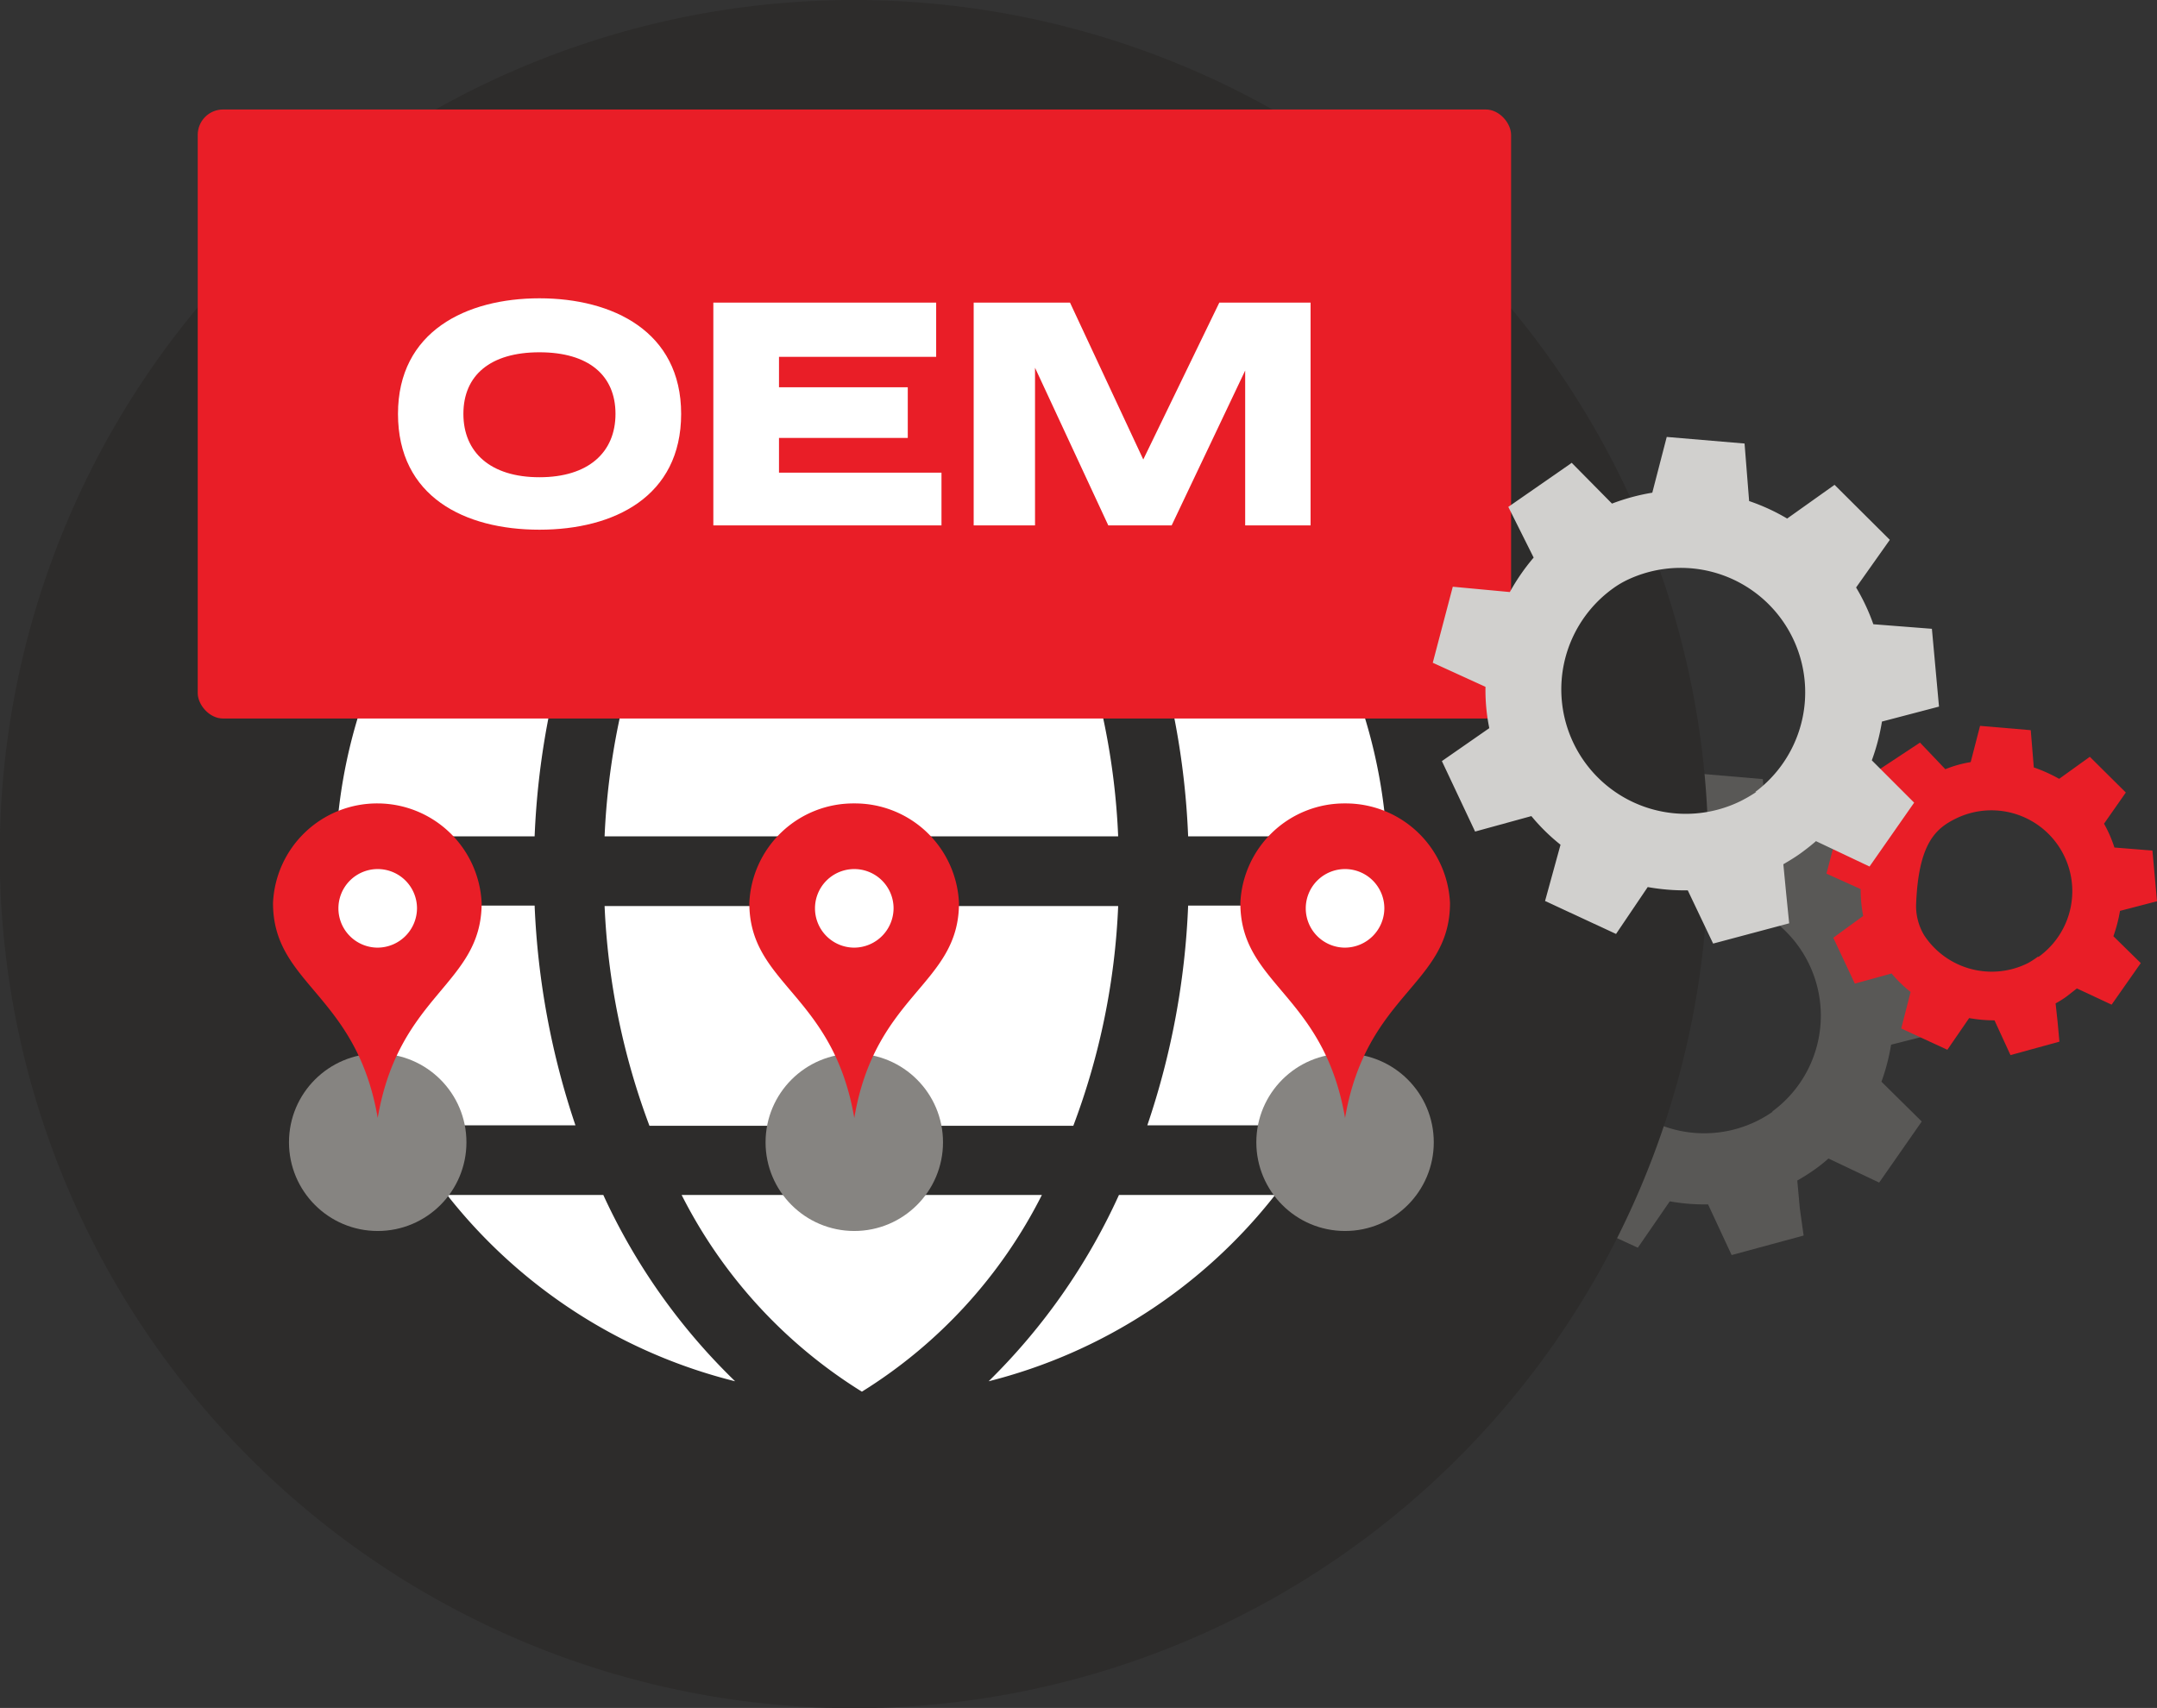
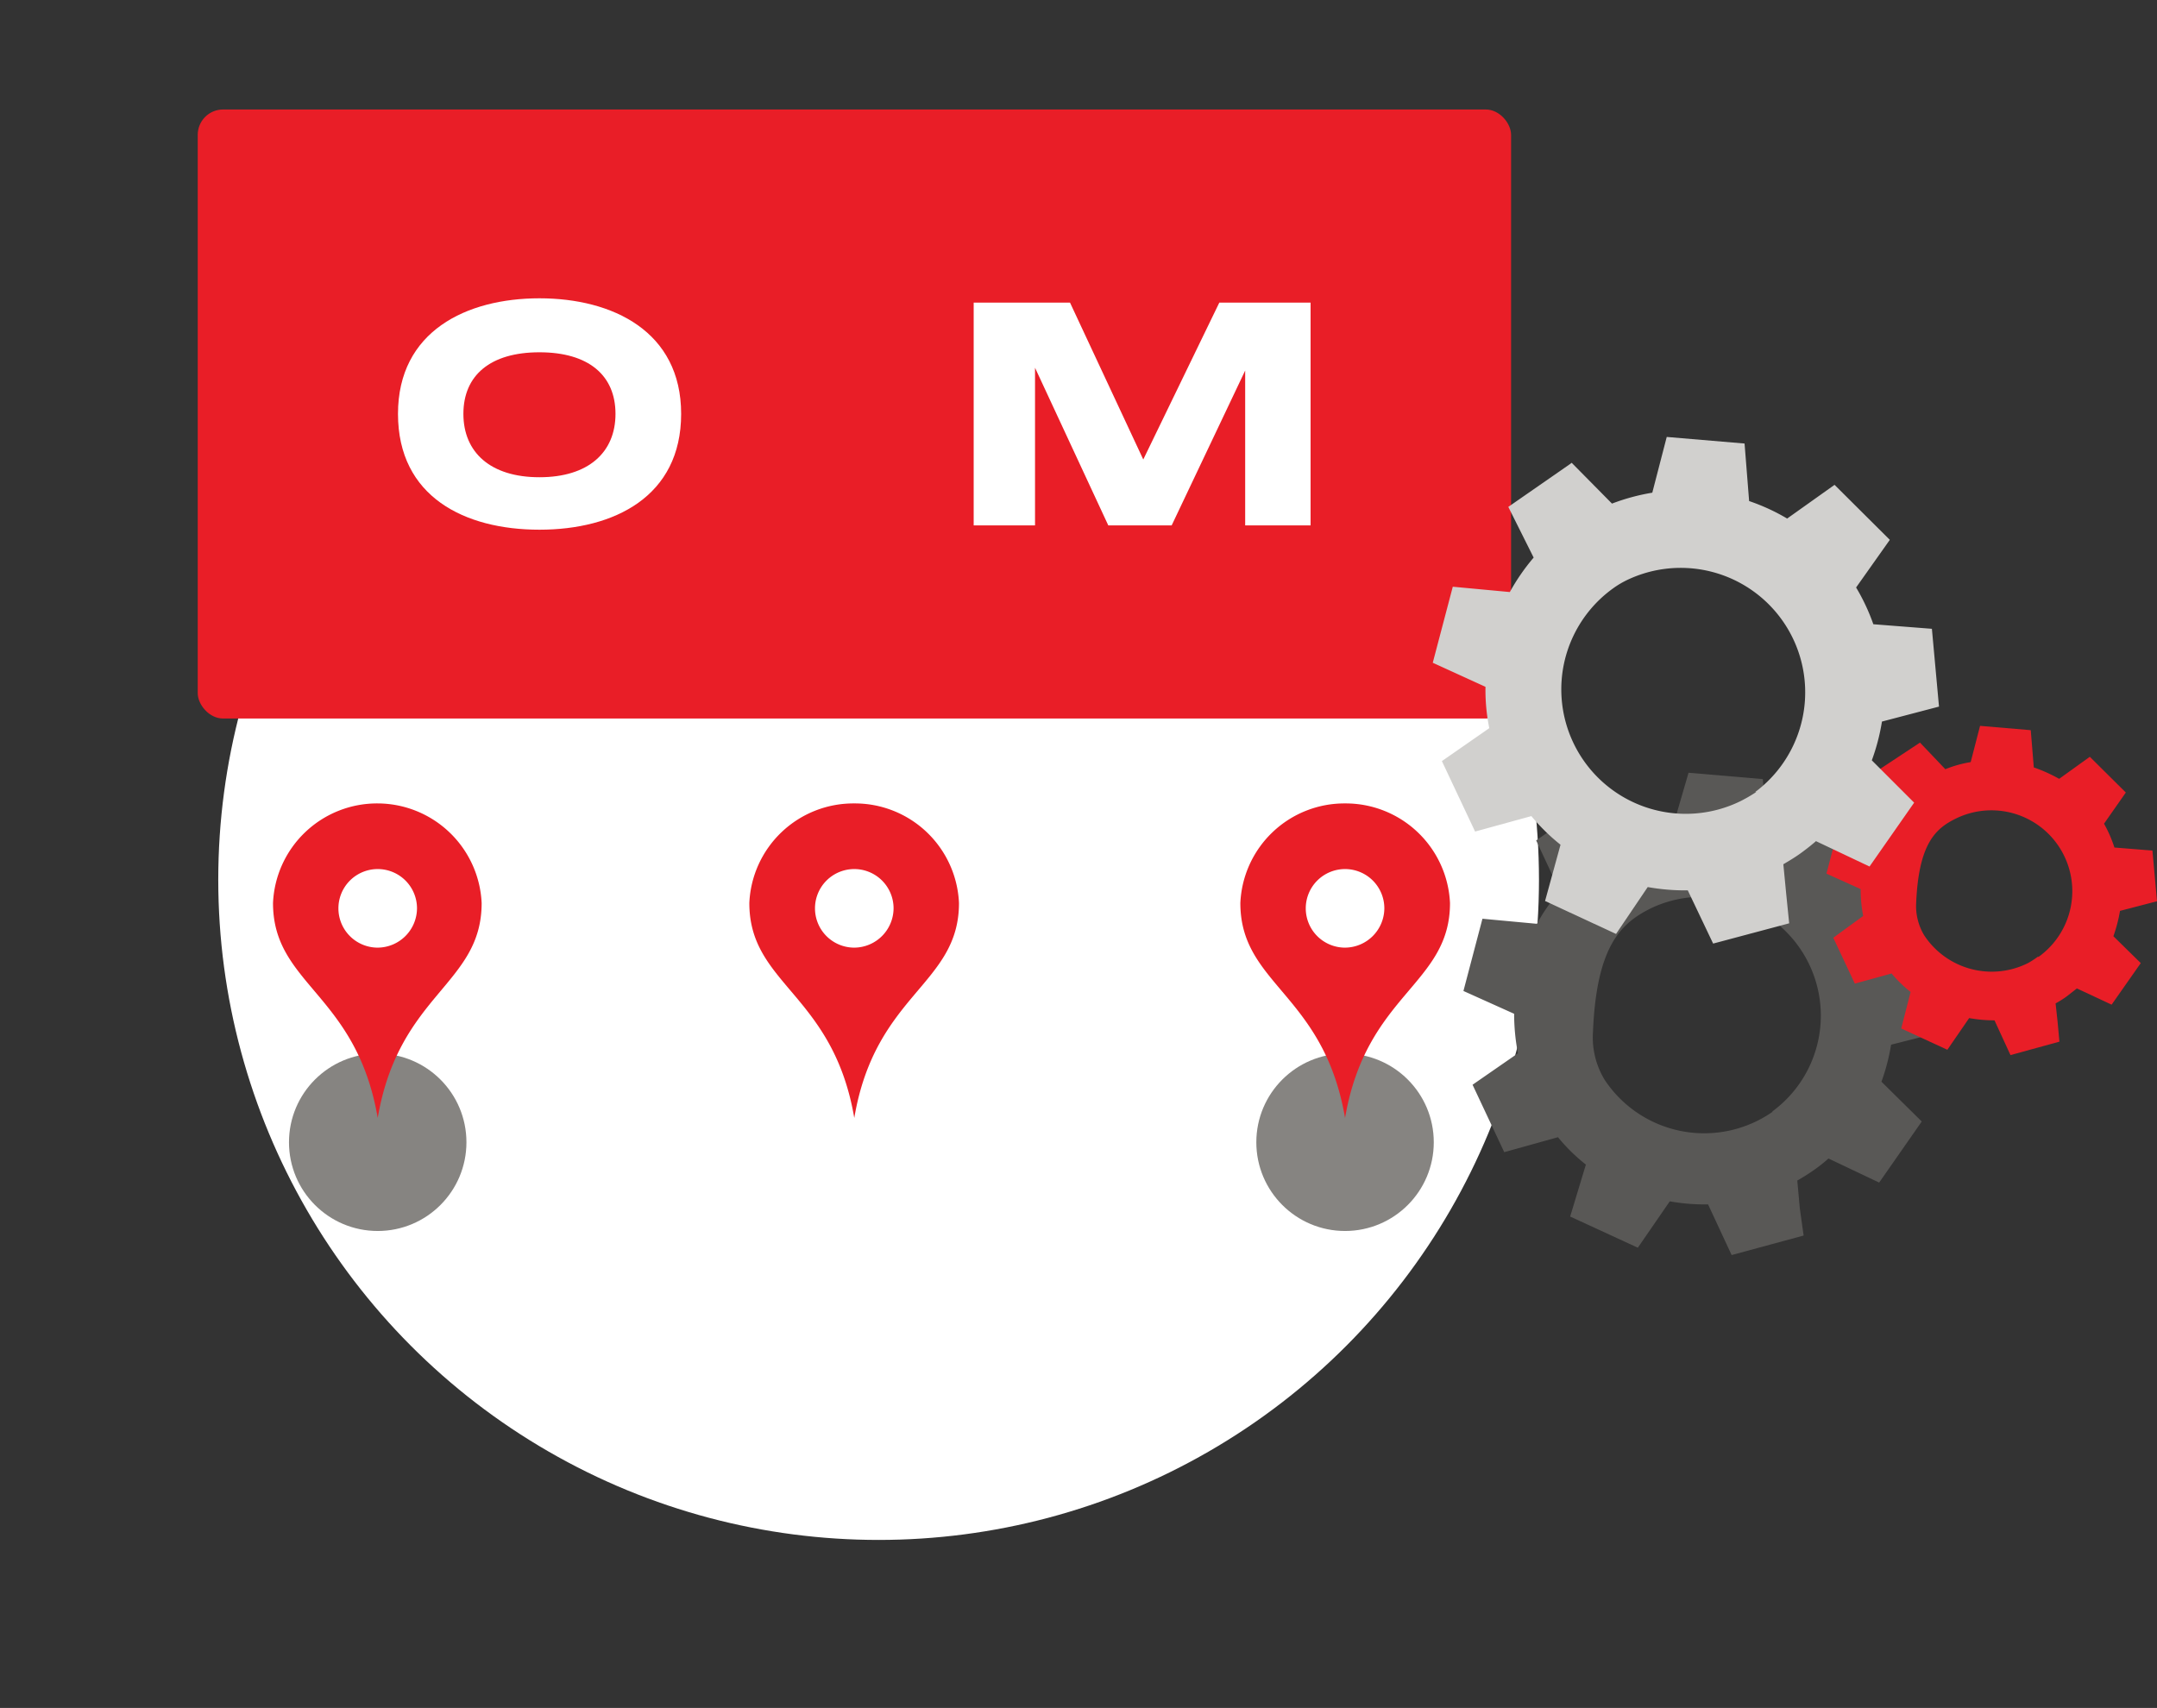
<svg xmlns="http://www.w3.org/2000/svg" viewBox="0 0 85.09 67.39">
  <rect x="0" y="0" width="85.09" height="67.39" fill="#333333" stroke="none" />
  <defs>
    <style>.cls-1{fill:#fff;}.cls-2{fill:#595856;}.cls-3{fill:#2d2c2b;}.cls-4{fill:#e91e27;}.cls-5{fill:#868481;}.cls-6{fill:#d1d0ce;}</style>
  </defs>
  <g id="Layer_2" data-name="Layer 2">
    <g id="_1" data-name="1">
      <circle class="cls-1" cx="34.66" cy="34.71" r="26.05" />
      <path class="cls-2" d="M76.81,40.66l-.26-2.94-2.21-.17a7.94,7.94,0,0,0-.65-1.39L75,34.37l-2.09-2.08-1.78,1.27a7.49,7.49,0,0,0-1.41-.65l-.18-2.17-2.93-.25L66,32.59a7.35,7.35,0,0,0-1.51.41L63,31.47l-.06.05-2.34,1.64.93,2a7.11,7.11,0,0,0-.9,1.29l-2.15-.2-.75,2.85,2,.9a8.24,8.24,0,0,0,.15,1.56l-1.79,1.24,1.25,2.66,2.12-.59a7,7,0,0,0,1.1,1.08L61.94,48l2.67,1.23,1.26-1.83a7.69,7.69,0,0,0,1.51.12l.93,2,2.84-.77L71,47.68l-.1-1.1c.21-.12.42-.25.62-.39a5.87,5.87,0,0,0,.61-.48l2,.95,1.68-2.41-1.59-1.57a8,8,0,0,0,.38-1.46Zm-6.89,3.21a4.71,4.71,0,0,1-6.61-1.25,3.21,3.21,0,0,1-.47-1.9c.14-3.45,1.14-4.3,2.26-4.87a4.69,4.69,0,0,1,4.82,8Z" />
-       <path class="cls-3" d="M33.7,0A33.7,33.7,0,1,0,67.39,33.7,33.7,33.7,0,0,0,33.7,0ZM50.32,21.56H44.16A24.5,24.5,0,0,0,39,14.21,20.83,20.83,0,0,1,50.32,21.56ZM23.85,33a28.1,28.1,0,0,1,1.77-8.67H42.34A27.81,27.81,0,0,1,44.11,33Zm20.26,2.75a27.81,27.81,0,0,1-1.77,8.67H25.62a28.1,28.1,0,0,1-1.77-8.67ZM34,13.8a19.43,19.43,0,0,1,7.12,7.76H26.87A19.47,19.47,0,0,1,34,13.8Zm-5,.41a24.35,24.35,0,0,0-5.15,7.35H17.64A20.85,20.85,0,0,1,29,14.21ZM15.81,24.31H22.7A31.05,31.05,0,0,0,21.09,33H13.27A20.57,20.57,0,0,1,15.81,24.31ZM13.27,35.73h7.82A31.05,31.05,0,0,0,22.7,44.4H15.81A20.57,20.57,0,0,1,13.27,35.73Zm4.37,11.42H23.8A24.35,24.35,0,0,0,29,54.5,20.85,20.85,0,0,1,17.64,47.15ZM34,54.91a19.47,19.47,0,0,1-7.11-7.76H41.1A19.43,19.43,0,0,1,34,54.91Zm5-.41a24.5,24.5,0,0,0,5.14-7.35h6.16A20.83,20.83,0,0,1,39,54.5ZM52.15,44.4H45.26a30.7,30.7,0,0,0,1.61-8.67H54.7A20.72,20.72,0,0,1,52.15,44.4ZM46.87,33a30.7,30.7,0,0,0-1.61-8.67h6.89A20.72,20.72,0,0,1,54.7,33Z" />
      <rect class="cls-4" x="7.8" y="4.32" width="51.81" height="24.03" rx="1" />
      <path class="cls-1" d="M15.7,16.33c0-3.26,2.7-4.56,5.58-4.56s5.59,1.3,5.59,4.56-2.64,4.57-5.59,4.57S15.7,19.6,15.7,16.33Zm8.58,0c0-1.52-1.06-2.43-3-2.43s-3,.91-3,2.43,1.07,2.5,3,2.5S24.28,17.85,24.28,16.33Z" />
-       <path class="cls-1" d="M28.14,11.94h8.79v2.14h-6.2v1.2h5.08v2H30.73v1.37h6.41v2.08h-9Z" />
      <path class="cls-1" d="M38.41,11.94h3.8l2.89,6.19,3-6.19H51.7v8.79H49.12V14.62l-2.9,6.11h-2.5l-2.89-6.22v6.22H38.41Z" />
      <circle class="cls-5" cx="14.9" cy="45.07" r="3.5" />
-       <circle class="cls-5" cx="33.7" cy="45.07" r="3.5" />
      <circle class="cls-5" cx="53.06" cy="45.07" r="3.5" />
      <circle class="cls-1" cx="14.77" cy="35.8" r="2.11" />
-       <circle class="cls-1" cx="33.62" cy="35.72" r="2.15" />
-       <circle class="cls-1" cx="53.55" cy="36.26" r="2.57" />
      <path id="location-3" class="cls-4" d="M53.06,31.7a4.11,4.11,0,0,0-4.13,3.93c0,3.23,3.29,3.57,4.13,8.48.84-4.91,4.14-5.25,4.14-8.48A4.12,4.12,0,0,0,53.06,31.7Zm0,5.69a1.55,1.55,0,1,1,1.55-1.55A1.56,1.56,0,0,1,53.06,37.39Z" />
      <path id="location-3-2" data-name="location-3" class="cls-4" d="M14.9,31.7a4.11,4.11,0,0,0-4.13,3.93c0,3.23,3.29,3.57,4.13,8.48C15.74,39.2,19,38.86,19,35.63A4.12,4.12,0,0,0,14.9,31.7Zm0,5.69a1.55,1.55,0,1,1,1.55-1.55A1.56,1.56,0,0,1,14.9,37.39Z" />
      <path id="location-3-3" data-name="location-3" class="cls-4" d="M33.7,31.7a4.11,4.11,0,0,0-4.14,3.93c0,3.23,3.3,3.57,4.14,8.48.83-4.91,4.13-5.25,4.13-8.48A4.11,4.11,0,0,0,33.7,31.7Zm0,5.69a1.55,1.55,0,1,1,1.55-1.55A1.56,1.56,0,0,1,33.7,37.39Z" />
      <path class="cls-4" d="M85.09,35.56l-.18-2-1.5-.12A5,5,0,0,0,83,32.5l.86-1.23-1.42-1.41-1.21.87a6,6,0,0,0-1-.45l-.12-1.47-2-.17-.37,1.43a4.62,4.62,0,0,0-1,.28l-1-1.05,0,0L74,30.45l.64,1.34a4.77,4.77,0,0,0-.61.88l-1.47-.14-.51,1.94,1.35.61a5.36,5.36,0,0,0,.1,1.06L72.32,37l.85,1.81,1.45-.4a5.16,5.16,0,0,0,.75.73L75,40.58l1.82.84.86-1.25a5.8,5.8,0,0,0,1,.09l.63,1.37,1.93-.53-.07-.77-.08-.74a3.87,3.87,0,0,0,.43-.27l.41-.32,1.37.64L84.45,38l-1.08-1.06a5.89,5.89,0,0,0,.26-1ZM80.4,37.74A3.38,3.38,0,0,1,80,38a3.19,3.19,0,0,1-4.09-1.09,2.24,2.24,0,0,1-.32-1.29c.1-2.35.78-2.93,1.54-3.31a3.19,3.19,0,0,1,3.28,5.45Z" />
      <path class="cls-6" d="M76.49,27.88l-.28-3.07-2.31-.18a7.93,7.93,0,0,0-.68-1.45l1.33-1.88-2.18-2.17L70.5,20.46A8,8,0,0,0,69,19.77l-.18-2.27-3.07-.26-.57,2.2a8.14,8.14,0,0,0-1.59.43L62,18.26l-.08.06L59.5,20l1,2a8.25,8.25,0,0,0-.94,1.36l-2.25-.21-.79,3,2.08.95a7.5,7.5,0,0,0,.15,1.63l-1.87,1.3,1.31,2.78,2.22-.61a7.67,7.67,0,0,0,1.15,1.13l-.61,2.22,2.8,1.3L65,35a8.36,8.36,0,0,0,1.58.13l1,2.1,3-.8-.12-1.19-.11-1.14c.22-.13.44-.26.65-.41s.44-.33.64-.5l2.11,1,1.76-2.52L73.84,30a8.21,8.21,0,0,0,.4-1.53Zm-7.21,3.37a5.89,5.89,0,0,1-.64.37,4.91,4.91,0,0,1-5-8.41,3.61,3.61,0,0,1,.6-.35,4.91,4.91,0,0,1,5,8.39Z" />
    </g>
  </g>
</svg>